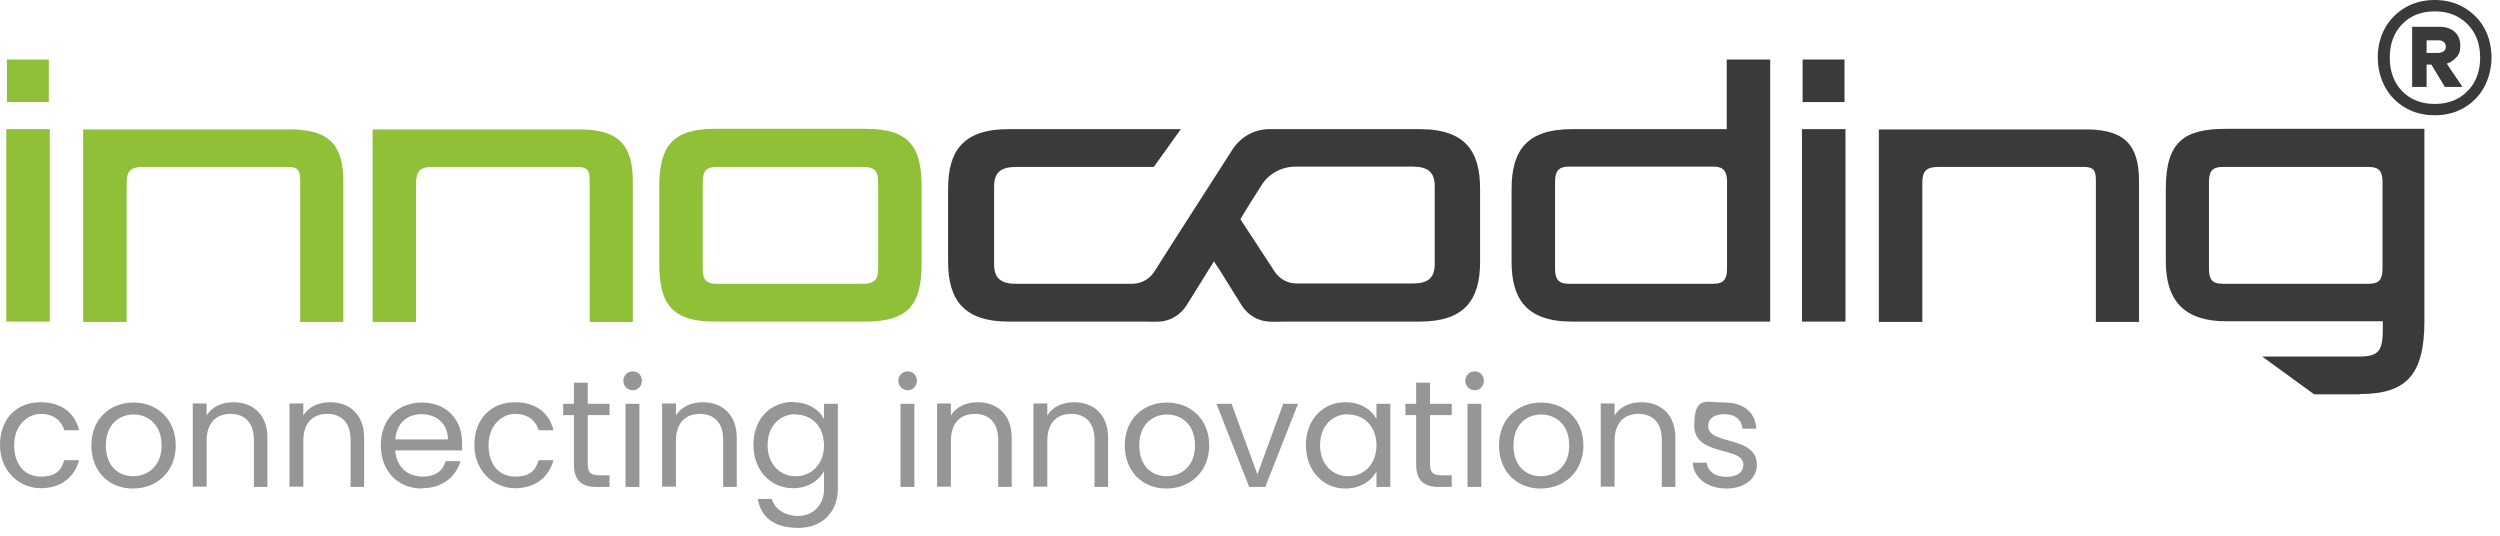
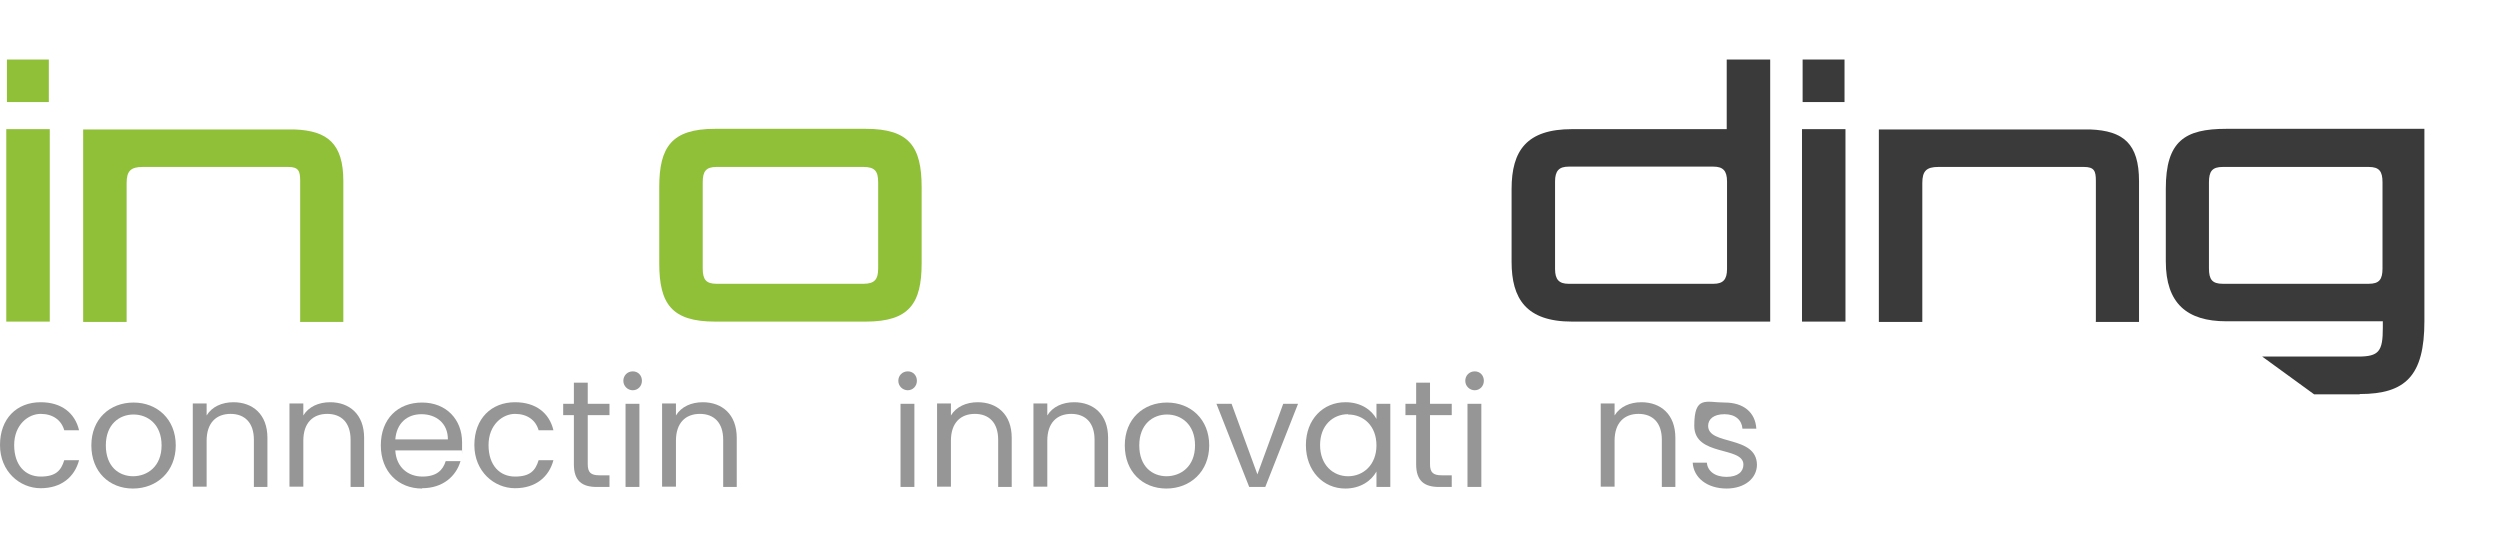
<svg xmlns="http://www.w3.org/2000/svg" width="224" height="48" viewBox="0 0 224 48" fill="none">
  <path d="M3.641 36.04C5.503 36.04 6.717 36.999 7.084 38.551H5.757C5.503 37.648 4.741 37.084 3.641 37.084C2.54 37.084 1.27 38.044 1.27 39.878C1.27 41.712 2.286 42.7 3.641 42.7C4.995 42.7 5.475 42.164 5.757 41.233H7.084C6.689 42.728 5.503 43.744 3.641 43.744C1.778 43.744 0 42.249 0 39.878C0 37.507 1.496 36.04 3.641 36.04Z" fill="#969696" />
  <path d="M11.91 43.773C9.793 43.773 8.185 42.277 8.185 39.906C8.185 37.535 9.85 36.068 11.966 36.068C14.083 36.068 15.748 37.564 15.748 39.906C15.748 42.249 14.055 43.773 11.91 43.773ZM11.91 42.672C13.208 42.672 14.478 41.797 14.478 39.906C14.478 38.015 13.236 37.14 11.966 37.14C10.696 37.14 9.483 38.015 9.483 39.906C9.483 41.797 10.64 42.672 11.938 42.672H11.91Z" fill="#969696" />
  <path d="M22.748 39.398C22.748 37.874 21.929 37.084 20.659 37.084C19.389 37.084 18.514 37.874 18.514 39.483V43.603H17.273V36.153H18.514V37.225C18.994 36.435 19.897 36.04 20.913 36.04C22.635 36.04 23.961 37.112 23.961 39.229V43.632H22.748V39.398Z" fill="#969696" />
  <path d="M31.412 39.398C31.412 37.874 30.593 37.084 29.323 37.084C28.053 37.084 27.178 37.874 27.178 39.483V43.603H25.936V36.153H27.178V37.225C27.658 36.435 28.561 36.04 29.577 36.04C31.299 36.04 32.625 37.112 32.625 39.229V43.632H31.412V39.398Z" fill="#969696" />
  <path d="M37.818 43.773C35.702 43.773 34.121 42.277 34.121 39.906C34.121 37.535 35.645 36.068 37.818 36.068C39.991 36.068 41.402 37.592 41.402 39.624C41.402 41.656 41.402 40.104 41.374 40.358H35.419C35.504 41.882 36.576 42.7 37.846 42.7C39.116 42.7 39.681 42.136 39.935 41.317H41.261C40.866 42.672 39.681 43.744 37.818 43.744V43.773ZM35.419 39.37H40.132C40.132 37.902 39.06 37.112 37.762 37.112C36.464 37.112 35.532 37.931 35.419 39.37Z" fill="#969696" />
  <path d="M46.144 36.04C48.006 36.04 49.22 36.999 49.587 38.551H48.26C48.006 37.648 47.244 37.084 46.144 37.084C45.043 37.084 43.773 38.044 43.773 39.878C43.773 41.712 44.789 42.7 46.144 42.7C47.498 42.7 47.978 42.164 48.26 41.233H49.587C49.192 42.728 48.006 43.744 46.144 43.744C44.281 43.744 42.503 42.249 42.503 39.878C42.503 37.507 44.027 36.04 46.144 36.04Z" fill="#969696" />
  <path d="M51.42 37.197H50.461V36.181H51.42V34.29H52.662V36.181H54.61V37.197H52.662V41.599C52.662 42.333 52.944 42.587 53.706 42.587H54.61V43.632H53.481C52.154 43.632 51.42 43.095 51.42 41.599V37.197Z" fill="#969696" />
  <path d="M55.852 34.121C55.852 33.641 56.218 33.274 56.698 33.274C57.178 33.274 57.517 33.641 57.517 34.121C57.517 34.6 57.15 34.967 56.698 34.967C56.247 34.967 55.852 34.6 55.852 34.121ZM56.049 36.181H57.291V43.632H56.049V36.181Z" fill="#969696" />
  <path d="M64.798 39.398C64.798 37.874 63.98 37.084 62.71 37.084C61.44 37.084 60.565 37.874 60.565 39.483V43.603H59.323V36.153H60.565V37.225C61.045 36.435 61.948 36.04 62.964 36.04C64.686 36.04 66.012 37.112 66.012 39.229V43.632H64.798V39.398Z" fill="#969696" />
-   <path d="M71.064 36.04C72.418 36.04 73.406 36.717 73.83 37.535V36.181H75.071V43.801C75.071 45.861 73.689 47.3 71.515 47.3C69.342 47.3 68.157 46.313 67.903 44.704H69.145C69.427 45.607 70.302 46.228 71.515 46.228C72.729 46.228 73.83 45.381 73.83 43.801V42.22C73.378 43.039 72.418 43.744 71.064 43.744C69.06 43.744 67.508 42.164 67.508 39.85C67.508 37.535 69.032 36.011 71.064 36.011V36.04ZM71.29 37.112C69.935 37.112 68.778 38.1 68.778 39.878C68.778 41.656 69.935 42.672 71.29 42.672C72.644 42.672 73.83 41.656 73.83 39.906C73.83 38.156 72.672 37.14 71.29 37.14V37.112Z" fill="#969696" />
  <path d="M80.489 34.121C80.489 33.641 80.856 33.274 81.336 33.274C81.816 33.274 82.154 33.641 82.154 34.121C82.154 34.6 81.787 34.967 81.336 34.967C80.884 34.967 80.489 34.6 80.489 34.121ZM80.687 36.181H81.929V43.632H80.687V36.181Z" fill="#969696" />
  <path d="M89.436 39.398C89.436 37.874 88.618 37.084 87.348 37.084C86.078 37.084 85.203 37.874 85.203 39.483V43.603H83.961V36.153H85.203V37.225C85.683 36.435 86.586 36.04 87.602 36.04C89.323 36.04 90.65 37.112 90.65 39.229V43.632H89.436V39.398Z" fill="#969696" />
  <path d="M98.072 39.398C98.072 37.874 97.253 37.084 95.983 37.084C94.713 37.084 93.838 37.874 93.838 39.483V43.603H92.597V36.153H93.838V37.225C94.318 36.435 95.221 36.04 96.237 36.04C97.959 36.04 99.285 37.112 99.285 39.229V43.632H98.072V39.398Z" fill="#969696" />
  <path d="M104.507 43.773C102.39 43.773 100.781 42.277 100.781 39.906C100.781 37.535 102.446 36.068 104.563 36.068C106.68 36.068 108.345 37.564 108.345 39.906C108.345 42.249 106.651 43.773 104.507 43.773ZM104.507 42.672C105.805 42.672 107.075 41.797 107.075 39.906C107.075 38.015 105.833 37.14 104.563 37.14C103.293 37.14 102.079 38.015 102.079 39.906C102.079 41.797 103.237 42.672 104.535 42.672H104.507Z" fill="#969696" />
  <path d="M110.349 36.181L112.663 42.503L114.977 36.181H116.304L113.369 43.632H111.929L108.994 36.181H110.349Z" fill="#969696" />
  <path d="M120.565 36.04C121.948 36.04 122.907 36.745 123.331 37.535V36.181H124.572V43.632H123.331V42.249C122.879 43.067 121.919 43.773 120.537 43.773C118.561 43.773 117.009 42.192 117.009 39.878C117.009 37.564 118.561 36.04 120.537 36.04H120.565ZM120.791 37.112C119.436 37.112 118.279 38.1 118.279 39.878C118.279 41.656 119.436 42.672 120.791 42.672C122.145 42.672 123.331 41.656 123.331 39.906C123.331 38.156 122.173 37.14 120.791 37.14V37.112Z" fill="#969696" />
  <path d="M126.887 37.197H125.928V36.181H126.887V34.29H128.129V36.181H130.076V37.197H128.129V41.599C128.129 42.333 128.411 42.587 129.173 42.587H130.076V43.632H128.948C127.621 43.632 126.887 43.095 126.887 41.599V37.197Z" fill="#969696" />
  <path d="M131.289 34.121C131.289 33.641 131.656 33.274 132.136 33.274C132.616 33.274 132.954 33.641 132.954 34.121C132.954 34.6 132.587 34.967 132.136 34.967C131.684 34.967 131.289 34.6 131.289 34.121ZM131.487 36.181H132.728V43.632H131.487V36.181Z" fill="#969696" />
-   <path d="M138.035 43.773C135.918 43.773 134.31 42.277 134.31 39.906C134.31 37.535 135.975 36.068 138.091 36.068C140.208 36.068 141.873 37.564 141.873 39.906C141.873 42.249 140.18 43.773 138.035 43.773ZM138.035 42.672C139.333 42.672 140.603 41.797 140.603 39.906C140.603 38.015 139.361 37.14 138.091 37.14C136.821 37.14 135.608 38.015 135.608 39.906C135.608 41.797 136.765 42.672 138.063 42.672H138.035Z" fill="#969696" />
-   <path d="M148.9 39.398C148.9 37.874 148.081 37.084 146.811 37.084C145.541 37.084 144.667 37.874 144.667 39.483V43.603H143.425V36.153H144.667V37.225C145.146 36.435 146.049 36.04 147.065 36.04C148.787 36.04 150.113 37.112 150.113 39.229V43.632H148.9V39.398Z" fill="#969696" />
+   <path d="M148.9 39.398C148.9 37.874 148.081 37.084 146.811 37.084C145.541 37.084 144.667 37.874 144.667 39.483V43.603H143.425V36.153H144.667V37.225C145.146 36.435 146.049 36.04 147.065 36.04C148.787 36.04 150.113 37.112 150.113 39.229V43.632H148.9V39.398" fill="#969696" />
  <path d="M154.714 43.773C152.964 43.773 151.751 42.813 151.666 41.458H152.936C152.992 42.192 153.642 42.728 154.686 42.728C155.73 42.728 156.21 42.249 156.21 41.628C156.21 39.963 151.807 40.922 151.807 38.156C151.807 35.391 152.88 36.068 154.545 36.068C156.21 36.068 157.282 36.943 157.367 38.41H156.125C156.069 37.648 155.504 37.112 154.516 37.112C153.529 37.112 153.049 37.564 153.049 38.156C153.049 39.934 157.367 38.975 157.423 41.628C157.423 42.841 156.351 43.773 154.686 43.773H154.714Z" fill="#969696" />
-   <path d="M127.283 11.571H113.736C112.409 11.571 111.196 12.248 110.462 13.349C108.628 16.228 105.1 21.675 103.632 24.017C103.576 24.13 103.491 24.243 103.435 24.328C103.011 25.005 102.249 25.428 101.431 25.428H91.045C89.662 25.428 89.07 24.92 89.07 23.678V16.707C89.07 15.466 89.662 14.958 91.045 14.958H103.378L105.805 11.571H90.368C86.191 11.571 84.949 13.631 84.949 16.933V23.453C84.949 26.924 86.417 28.815 90.368 28.815H102.447C102.87 28.815 103.378 28.843 103.886 28.815C104.874 28.758 105.749 28.222 106.285 27.404C107.019 26.247 108.289 24.186 108.289 24.186L108.769 23.424L109.277 24.186C109.277 24.186 110.575 26.275 111.281 27.404C111.817 28.222 112.692 28.758 113.679 28.815C114.187 28.843 114.695 28.815 115.119 28.815H127.198C131.149 28.815 132.616 26.952 132.616 23.453V16.933C132.616 13.631 131.375 11.571 127.198 11.571H127.283ZM128.552 23.65C128.552 24.892 127.96 25.4 126.577 25.4H116.191C115.373 25.4 114.639 25.005 114.187 24.299C114.131 24.243 112.212 21.251 111.139 19.643L111.393 19.219C111.647 18.796 112.325 17.695 113.03 16.595C113.679 15.55 114.837 14.93 116.078 14.93H126.577C127.96 14.93 128.552 15.438 128.552 16.679V23.65Z" fill="#3A3A3A" />
  <path d="M0.564 28.815V11.571H4.459V28.815H0.564ZM0.621 9.144V5.334H4.374V9.144H0.621Z" fill="#8FC037" />
  <path d="M26.896 28.815V16.2C26.896 15.325 26.755 14.958 25.824 14.958H12.785C11.713 14.958 11.346 15.325 11.346 16.397V28.843H7.451V11.599H26.388C29.352 11.712 30.763 12.869 30.763 16.228V28.843H26.868L26.896 28.815Z" fill="#8FC037" />
-   <path d="M52.832 28.815V16.2C52.832 15.325 52.691 14.958 51.759 14.958H38.721C37.648 14.958 37.281 15.325 37.281 16.397V28.843H33.387V11.599H52.324C55.287 11.712 56.698 12.869 56.698 16.228V28.843H52.804L52.832 28.815Z" fill="#8FC037" />
  <path d="M77.583 28.815H64.065C60.17 28.815 59.069 27.206 59.069 23.594V16.764C59.069 13.18 60.17 11.543 64.065 11.543H77.583C81.478 11.543 82.578 13.152 82.578 16.764V23.594C82.578 27.178 81.478 28.815 77.583 28.815ZM78.684 16.341C78.684 15.353 78.401 14.958 77.357 14.958H64.206C63.246 14.958 62.964 15.353 62.964 16.341V24.045C62.964 25.033 63.246 25.428 64.206 25.428H77.357C78.373 25.428 78.684 25.033 78.684 24.045V16.341Z" fill="#8FC037" />
  <path d="M140.857 28.815C136.737 28.815 135.438 26.755 135.438 23.453V16.933C135.438 13.49 136.793 11.571 140.857 11.571H154.714V5.334H158.609V28.815H140.857ZM154.742 16.256C154.742 15.296 154.376 14.93 153.529 14.93H140.547C139.7 14.93 139.333 15.296 139.333 16.256V24.102C139.333 25.061 139.7 25.428 140.547 25.428H153.529C154.376 25.428 154.742 25.061 154.742 24.102V16.256Z" fill="#3A3A3A" />
  <path d="M161.459 28.815V11.571H165.354V28.815H161.459ZM161.515 9.144V5.334H165.269V9.144H161.515Z" fill="#3A3A3A" />
  <path d="M187.79 28.815V16.2C187.79 15.325 187.649 14.958 186.717 14.958H173.679C172.606 14.958 172.239 15.325 172.239 16.397V28.843H168.345V11.599H187.282C190.245 11.712 191.656 12.869 191.656 16.228V28.843H187.762L187.79 28.815Z" fill="#3A3A3A" />
  <path d="M211.412 35.334H207.348L202.692 31.948H211.299C213.162 31.948 213.501 31.468 213.501 29.379V28.787H199.474C195.947 28.787 194.056 27.178 194.056 23.424V16.905C194.056 12.643 195.749 11.543 199.474 11.543H217.226V28.787C217.226 33.669 215.533 35.306 211.441 35.306L211.412 35.334ZM213.473 16.341C213.473 15.353 213.19 14.958 212.231 14.958H199.164C198.204 14.958 197.922 15.353 197.922 16.341V24.045C197.922 25.033 198.204 25.428 199.164 25.428H212.231C213.19 25.428 213.473 25.033 213.473 24.045V16.341Z" fill="#3A3A3A" />
-   <path d="M220.783 0.677C221.545 1.129 222.166 1.75 222.589 2.512C223.012 3.274 223.238 4.177 223.238 5.136C223.238 6.096 223.012 6.999 222.589 7.789C222.166 8.58 221.545 9.2 220.783 9.652C220.021 10.104 219.146 10.329 218.158 10.329C217.17 10.329 216.295 10.104 215.505 9.652C214.743 9.2 214.122 8.58 213.699 7.789C213.276 6.999 213.05 6.124 213.05 5.136C213.05 4.149 213.276 3.274 213.699 2.512C214.122 1.75 214.743 1.129 215.505 0.677C216.267 0.226 217.17 0 218.158 0C219.146 0 219.992 0.226 220.783 0.677ZM221.093 8.156C221.855 7.394 222.222 6.378 222.222 5.165C222.222 3.951 221.855 2.935 221.093 2.173C220.331 1.411 219.372 1.016 218.158 1.016C216.944 1.016 215.957 1.411 215.223 2.173C214.489 2.935 214.122 3.951 214.122 5.165C214.122 6.378 214.489 7.394 215.223 8.156C215.957 8.918 216.944 9.313 218.158 9.313C219.372 9.313 220.359 8.918 221.093 8.156ZM220.105 5.108C219.88 5.39 219.597 5.588 219.23 5.701L220.642 7.789H219.061L217.848 5.786H217.424V7.789H216.126V2.399H218.553C219.118 2.399 219.597 2.54 219.936 2.85C220.275 3.161 220.444 3.556 220.444 4.092C220.444 4.628 220.331 4.826 220.134 5.108H220.105ZM217.424 4.741H218.468C218.666 4.741 218.807 4.685 218.948 4.6C219.089 4.516 219.146 4.346 219.146 4.177C219.146 4.008 219.089 3.866 218.948 3.754C218.807 3.641 218.666 3.612 218.468 3.612H217.424V4.741Z" fill="#3A3A3A" />
</svg>